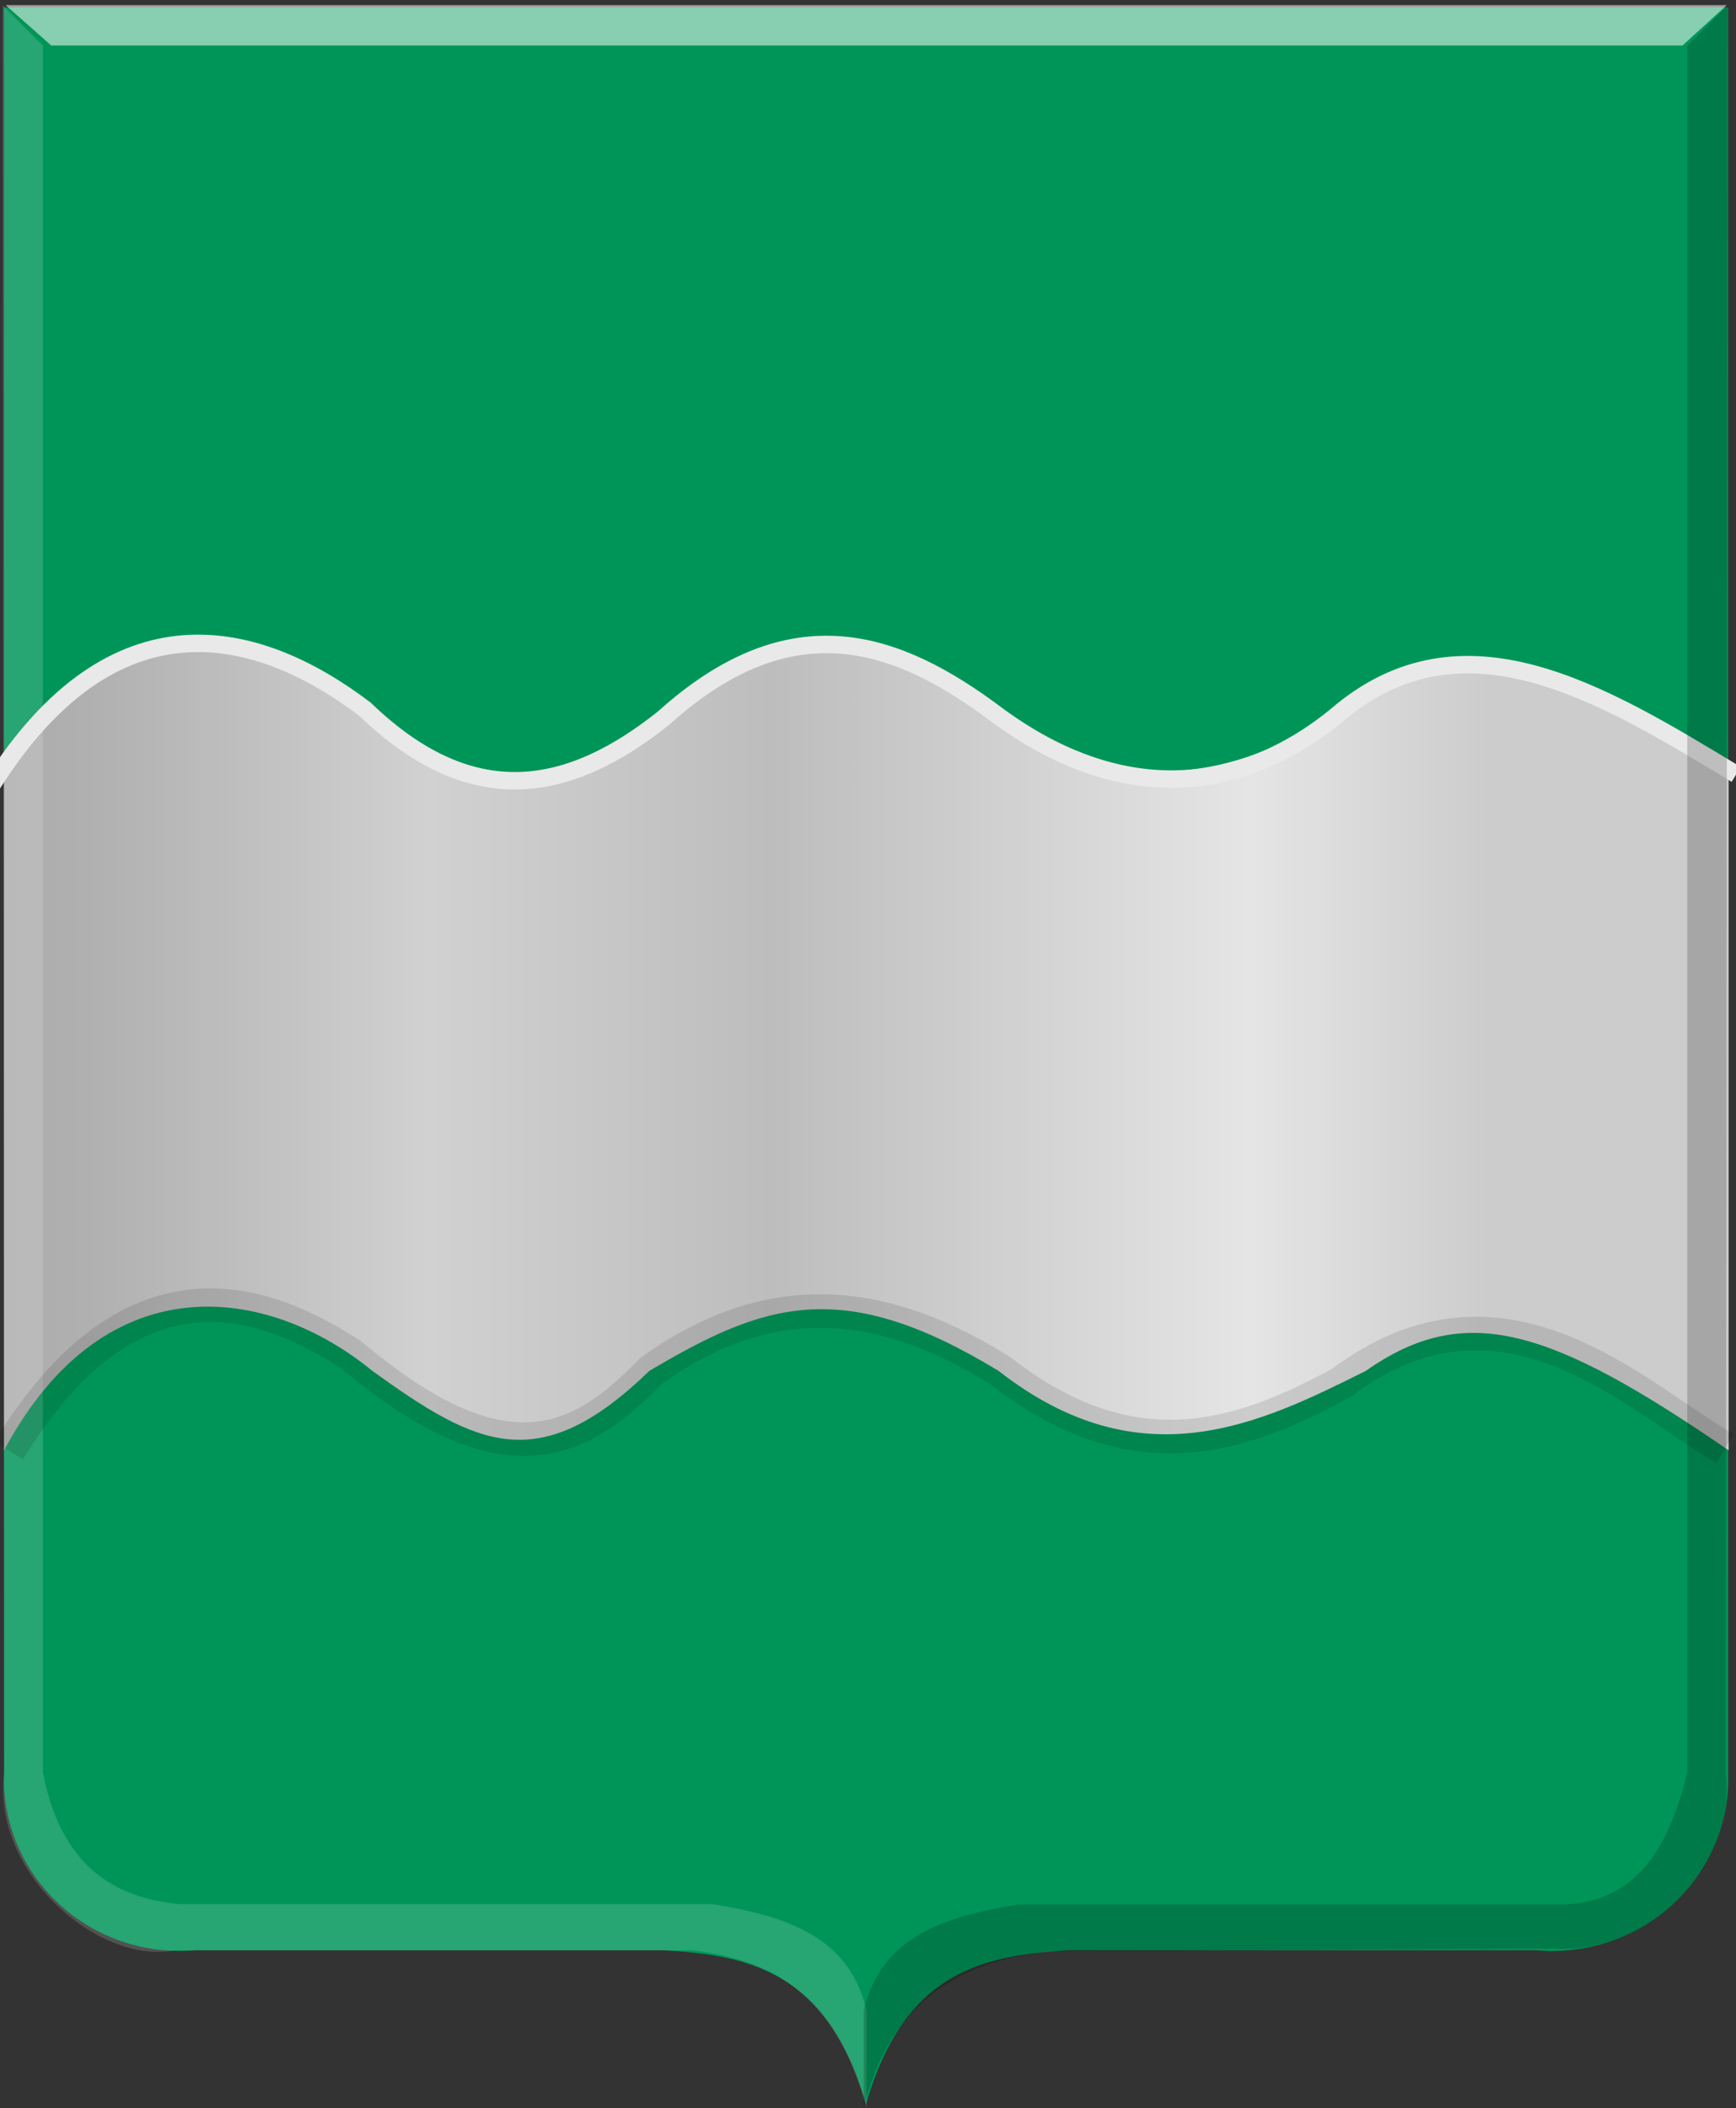
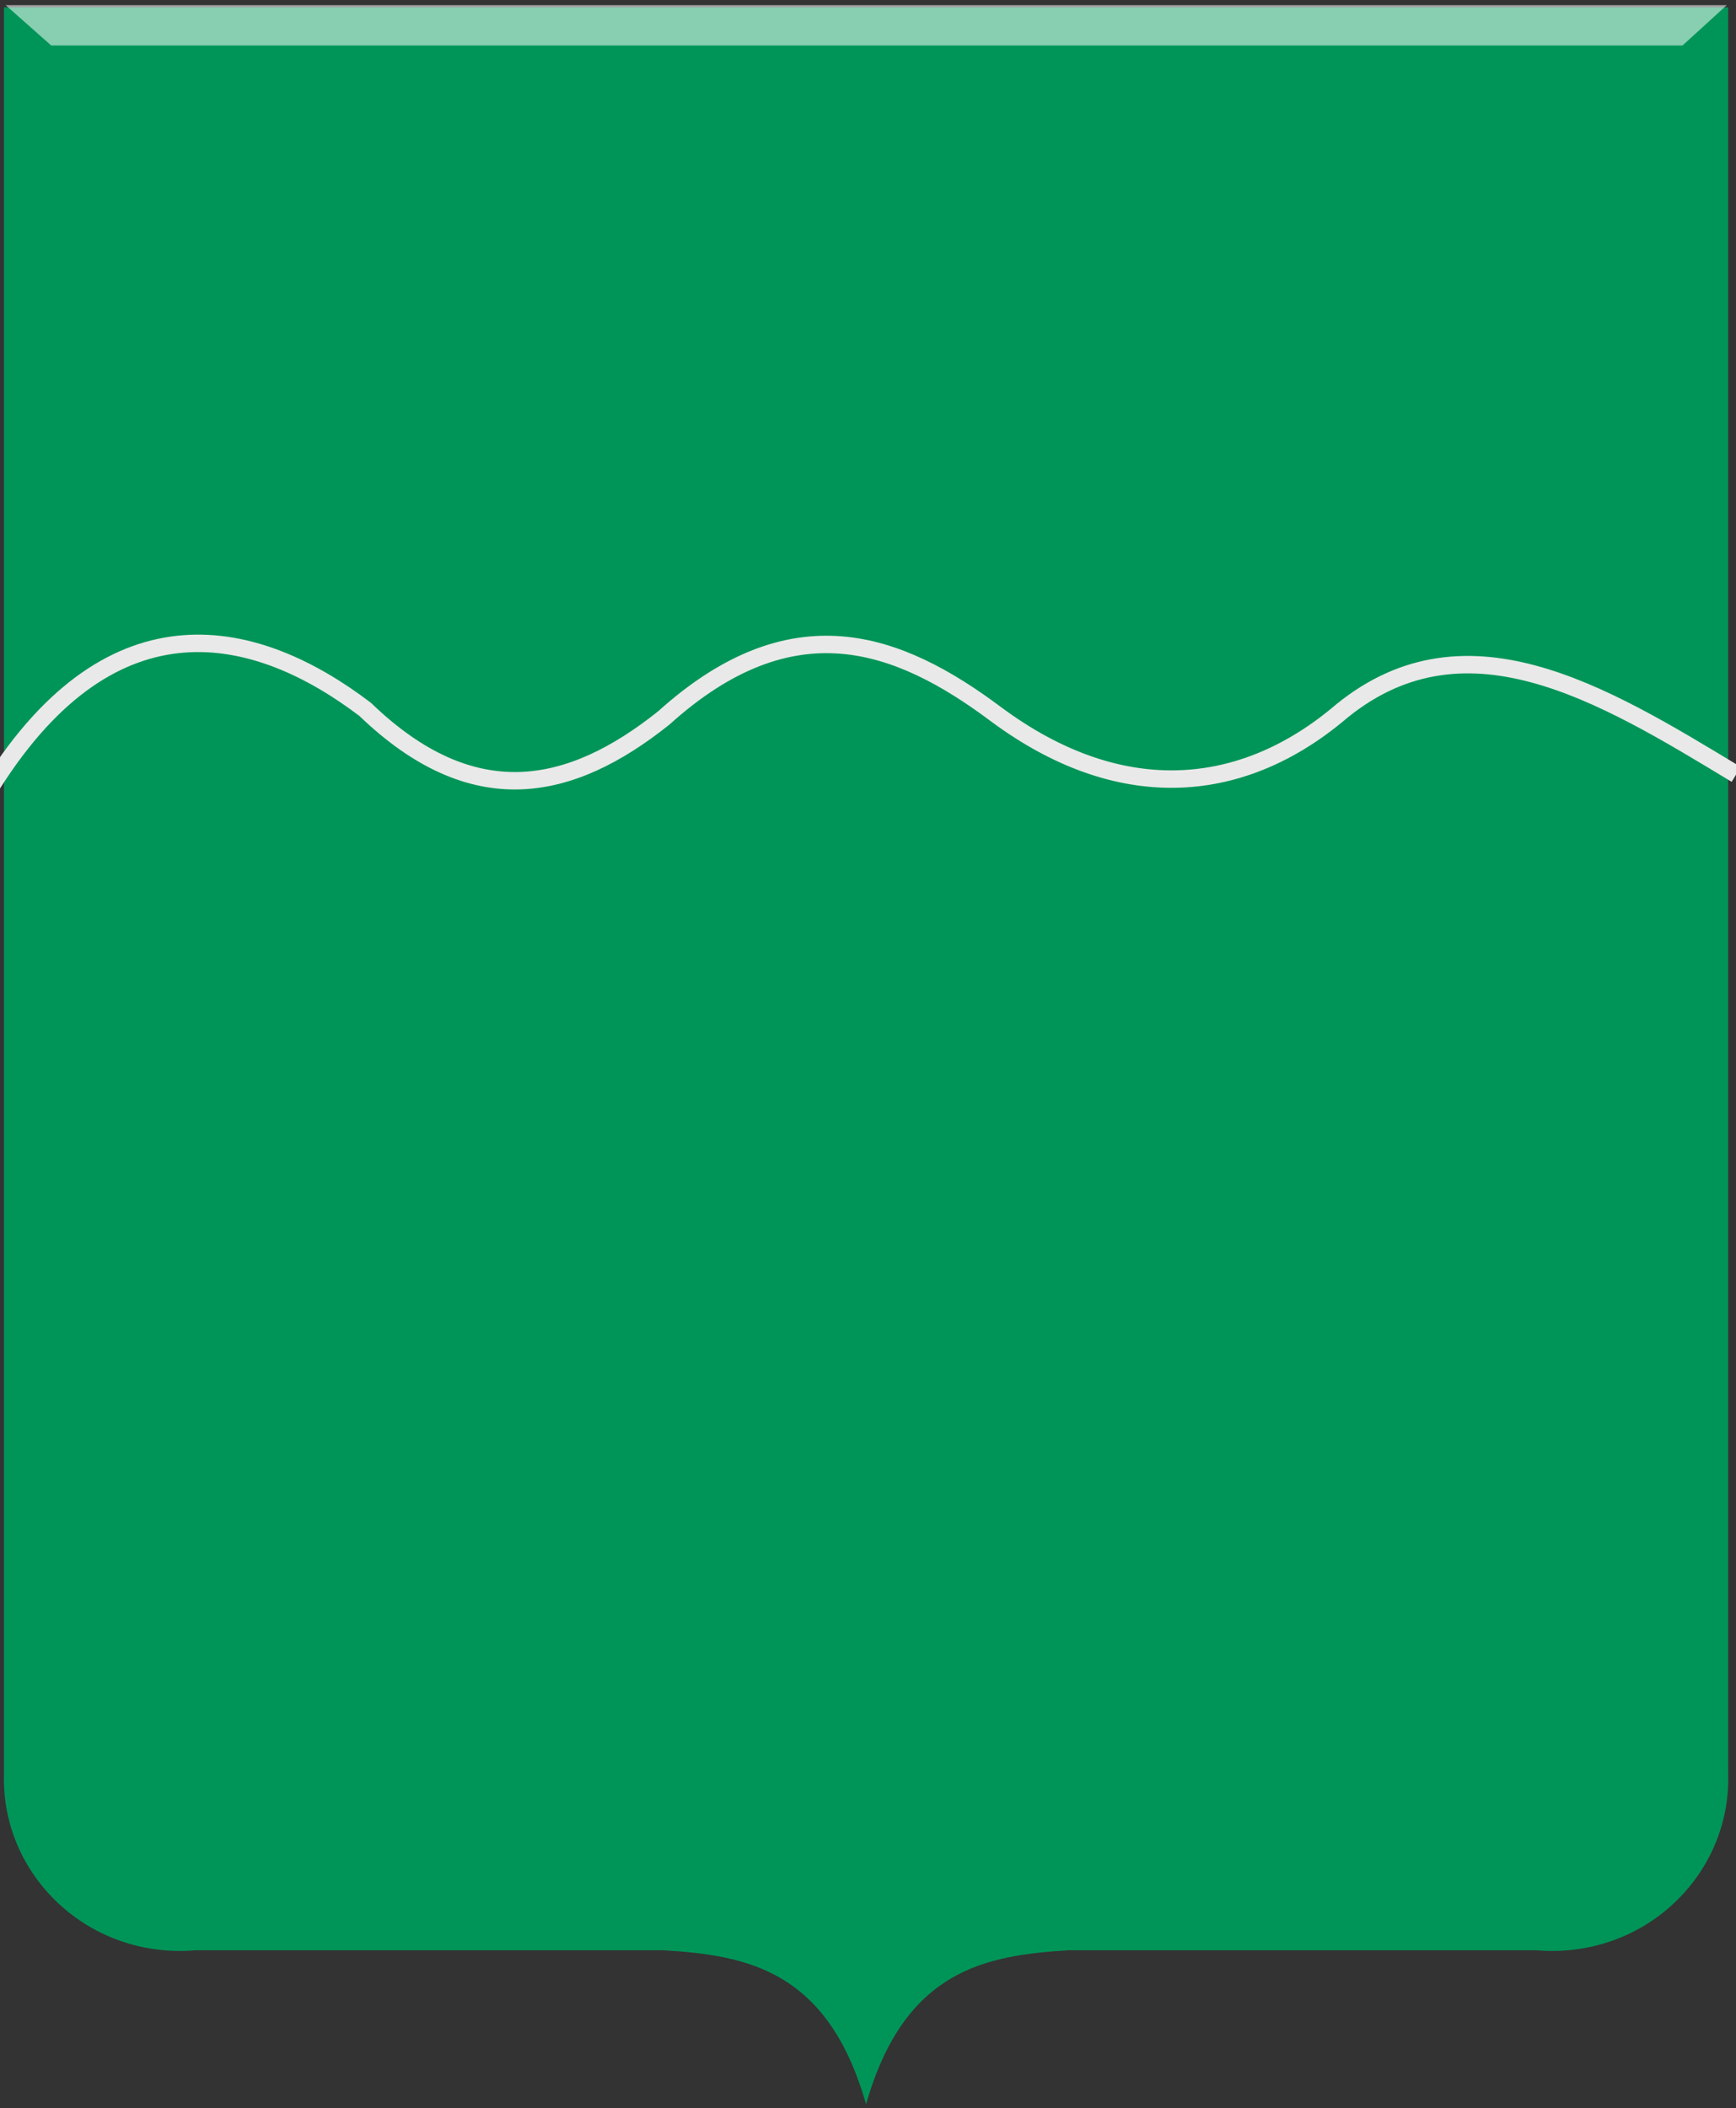
<svg xmlns="http://www.w3.org/2000/svg" xmlns:ns1="http://www.inkscape.org/namespaces/inkscape" xmlns:ns2="http://sodipodi.sourceforge.net/DTD/sodipodi-0.dtd" xmlns:xlink="http://www.w3.org/1999/xlink" width="408.188" height="495.562" id="svg43034" version="1.1" ns1:version="0.48.4 r9939" ns2:docname="Goudriaan_wapen.svg">
  <rect width="100%" height="100%" fill="#333333" stroke="none" />
  <defs id="defs43036">
    <linearGradient ns1:collect="always" xlink:href="#linearGradient21651" id="linearGradient4421" gradientUnits="userSpaceOnUse" x1="0" y1="174.07" x2="30" y2="174.07" gradientTransform="translate(0,158.891)" />
    <linearGradient id="linearGradient21651">
      <stop id="stop21653" offset="0" style="stop-color:#cc992d;stop-opacity:1;" />
      <stop id="stop21655" offset="0.143" style="stop-color:#e1a832;stop-opacity:1;" />
      <stop style="stop-color:#e5cf5c;stop-opacity:1;" offset="0.321" id="stop21657" />
      <stop id="stop21659" offset="0.5" style="stop-color:#e5c547;stop-opacity:1;" />
      <stop style="stop-color:#ffffa3;stop-opacity:1;" offset="0.75" id="stop21661" />
      <stop id="stop21663" offset="0.875" style="stop-color:#ffd94d;stop-opacity:1;" />
      <stop style="stop-color:#ffdb4e;stop-opacity:1;" offset="1" id="stop21665" />
    </linearGradient>
    <linearGradient gradientUnits="userSpaceOnUse" y2="174.07" x2="30" y1="174.07" x1="0" id="linearGradient4379" xlink:href="#linearGradient21651" ns1:collect="always" />
    <linearGradient id="linearGradient4070-8-2-8-8-7-0-6-5">
      <stop style="stop-color:#a3a3a3;stop-opacity:1;" offset="0" id="stop4072-1-2-6-4-1-4-7-9" />
      <stop style="stop-color:#b0b0b0;stop-opacity:1;" offset="0.143" id="stop4074-8-0-7-0-4-8-7-1" />
      <stop id="stop4076-6-1-0-3-7-5-9-8" offset="0.321" style="stop-color:#d1d1d1;stop-opacity:1;" />
      <stop style="stop-color:#bdbdbd;stop-opacity:1;" offset="0.5" id="stop4078-0-2-8-7-6-7-6-1" />
      <stop id="stop4080-2-7-1-8-8-3-4-7" offset="0.75" style="stop-color:#e5e5e5;stop-opacity:1;" />
      <stop style="stop-color:#cccccc;stop-opacity:1;" offset="0.875" id="stop4082-4-7-8-3-2-3-1-8" />
      <stop id="stop4084-9-0-3-1-3-0-9-6" offset="1" style="stop-color:#cccccc;stop-opacity:1;" />
    </linearGradient>
    <linearGradient gradientUnits="userSpaceOnUse" y2="204.963" x2="29.643" y1="204.963" x1="3.214" id="linearGradient4389" xlink:href="#linearGradient4070-8-2-8-8-7-0-6-5" ns1:collect="always" gradientTransform="translate(336.429,486.112)" />
    <linearGradient ns1:collect="always" xlink:href="#linearGradient4070-8-2-8-8-7-0-6-5" id="linearGradient5828" x1="35.227" y1="441.407" x2="485.175" y2="441.407" gradientUnits="userSpaceOnUse" />
  </defs>
  <ns2:namedview id="base" pagecolor="#ffffff" bordercolor="#666666" borderopacity="1.0" ns1:pageopacity="0.0" ns1:pageshadow="2" ns1:zoom="1.4" ns1:cx="206.39621" ns1:cy="241.50198" ns1:document-units="px" ns1:current-layer="layer1" showgrid="false" fit-margin-top="0" fit-margin-left="0" fit-margin-right="0" fit-margin-bottom="0" ns1:window-width="1600" ns1:window-height="837" ns1:window-x="-8" ns1:window-y="-8" ns1:window-maximized="1" />
  <g ns1:label="Laag 1" ns1:groupmode="layer" id="layer1" transform="translate(-78.719,-195.469)">
    <path ns1:connector-curvature="0" ns2:nodetypes="cccccccc" id="path2830" d="m 282.359,197.197 -202.706,0 0,415.367 c -0.668,23.654 19.785,43.519 45.132,41.364 l 57.045,0 52.905,0 c 19.699,1.209 38.612,4.649 47.624,36.194 l 0,-492.925 z" style="fill:#009558;fill-opacity:1;stroke:#000000;stroke-width:1px;stroke-linecap:butt;stroke-linejoin:miter;stroke-opacity:0" />
    <path ns1:connector-curvature="0" ns2:nodetypes="cccccccc" id="path2830-1" d="m 282.359,197.197 202.706,0 0,415.367 c 0.668,23.654 -19.785,43.519 -45.132,41.364 l -57.045,0 -52.905,0 c -19.699,1.209 -38.612,4.649 -47.624,36.194 -16.462,-161.439 -37.635,-322.057 0,-492.925 z" style="fill:#009558;fill-opacity:1;stroke:#000000;stroke-width:1px;stroke-linecap:butt;stroke-linejoin:miter;stroke-opacity:0" />
    <path ns1:connector-curvature="0" id="path4075-7" d="m 80.047,196.682 10.712,9.479 383.576,0 10.396,-9.479 -404.685,0 z" style="fill:#ffffff;fill-opacity:0.533;stroke:#000000;stroke-width:1px;stroke-linecap:butt;stroke-linejoin:miter;stroke-opacity:0" />
-     <path style="fill:url(#linearGradient5828);fill-opacity:1;stroke:none;stroke-width:1.386px;stroke-linecap:butt;stroke-linejoin:miter;stroke-opacity:0" d="m 79.674,376.782 c 27.453,-42.264 55.861,-33.455 84.444,-15.283 28.018,27.271 51.367,17.555 73.727,0 21.267,-16.967 44.765,-21.414 72.87,0 29.546,22.375 57.608,18.293 84.872,0 27.05,-21.371 58.026,-5.801 89.587,15.283 l 0,159.62 c -42.002,-28.849 -61.932,-35.094 -85.301,-18.679 -24.755,12.37 -52.828,26.218 -86.373,0 -36.812,-22.406 -55.099,-15.986 -82.086,0 -25.955,25.139 -40.534,17.758 -65.154,0 -24.214,-19.843 -62.632,-26.016 -86.587,18.679 l 0,-159.62 z" id="path66409" ns2:nodetypes="ccccccccccccc" ns1:connector-curvature="0" />
-     <path ns1:connector-curvature="0" ns2:nodetypes="ccccccccccc" id="path4051" d="m 79.319,196.682 9.476,9.479 0,405.887 c 3.702,19.6 14.385,29.431 32.136,31.023 l 125.249,0 c 17.021,2.738 32.253,7.503 36.256,24.991 l 0,22.837 c -7.524,-27.356 -22.748,-34.679 -40.818,-36.94 l -121.924,0 c -17.917,3.397 -43.168,-18.429 -39.964,-41.911 l -0.412,-415.367 z" style="fill:#ffffff;fill-opacity:0.153;stroke:#000000;stroke-width:1px;stroke-linecap:butt;stroke-linejoin:miter;stroke-opacity:0" />
-     <path style="fill:none;stroke:#000000;stroke-width:7.9;stroke-linecap:butt;stroke-linejoin:miter;stroke-opacity:0.113;stroke-miterlimit:4;stroke-dasharray:none" d="M 2.02,341.009 C 33.501,289.454 67.342,309.009 82.327,318.281 c 36.097,30.433 53.769,21.533 70.711,4.041 29.039,-21.023 56.137,-16.48 82.327,0 31.057,24.216 56.291,15.658 80.055,2.746 38.041,-28.647 69.24,3.399 90.156,15.436" id="path5764" ns1:connector-curvature="0" transform="translate(78.719,195.469)" ns2:nodetypes="cccccc" />
    <path style="fill:none;stroke:#e9e9e9;stroke-width:4.1;stroke-linecap:butt;stroke-linejoin:miter;stroke-miterlimit:4;stroke-opacity:1;stroke-dasharray:none" d="m -1.768,184.309 c 28.543,-45.041 62.106,-36.951 87.631,-17.551 25.35,24.437 48.204,19.585 70.206,2.02 30.11,-27.146 54.852,-18.335 78.287,-0.758 28.546,21.098 56.726,19.136 79.802,0.253 29.659,-25.514 62.441,-5.385 94.07,13.763" id="path5830" ns1:connector-curvature="0" transform="translate(78.719,195.469)" ns2:nodetypes="cccccc" />
-     <path ns1:connector-curvature="0" ns2:nodetypes="ccccccccccc" id="path4051-6" d="m 484.921,196.78 -9.476,9.479 0,405.887 c -4.387,17.712 -12.004,31.768 -32.136,31.023 l -125.249,0 c -17.021,2.738 -32.253,7.504 -36.256,24.991 l 0,22.837 c 6.347,-25.581 23.381,-34.719 44.328,-36.862 l 118.413,-0.624 c 20.23,1.542 42.458,-18.038 39.964,-41.364 l 0.412,-415.367 z" style="fill:#000000;fill-opacity:0.186;stroke:#000000;stroke-width:1px;stroke-linecap:butt;stroke-linejoin:miter;stroke-opacity:0" />
  </g>
</svg>